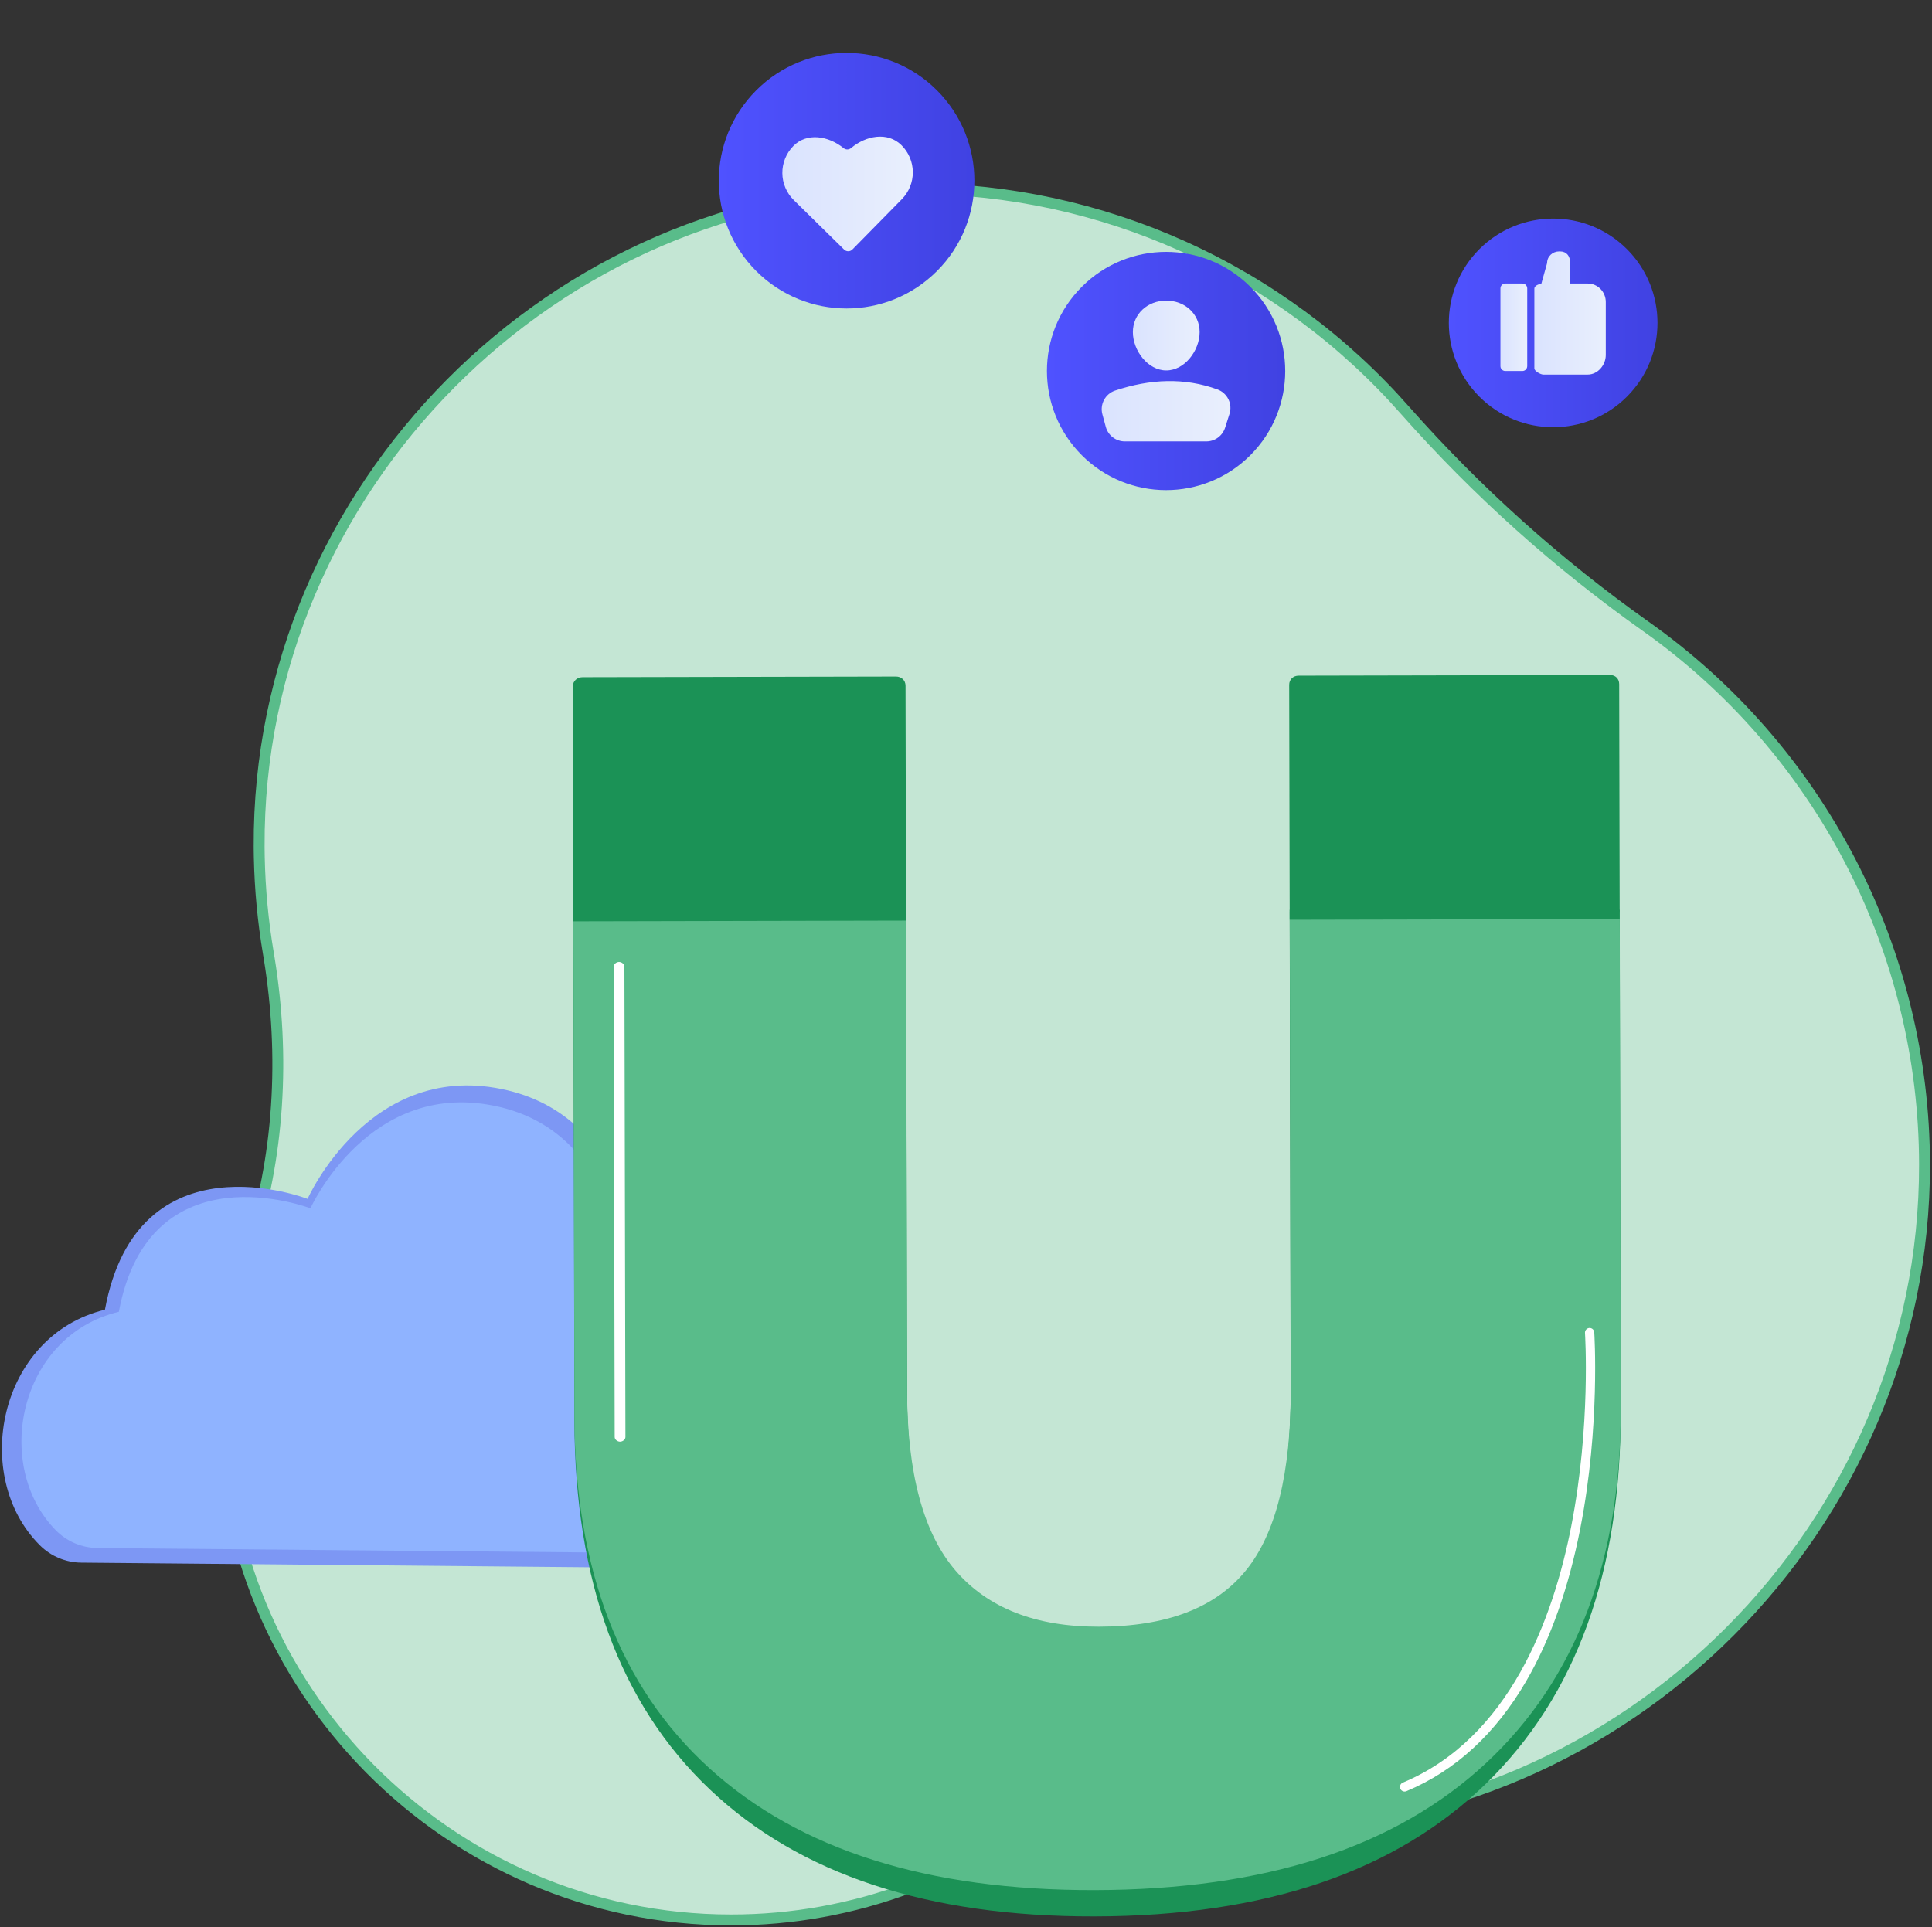
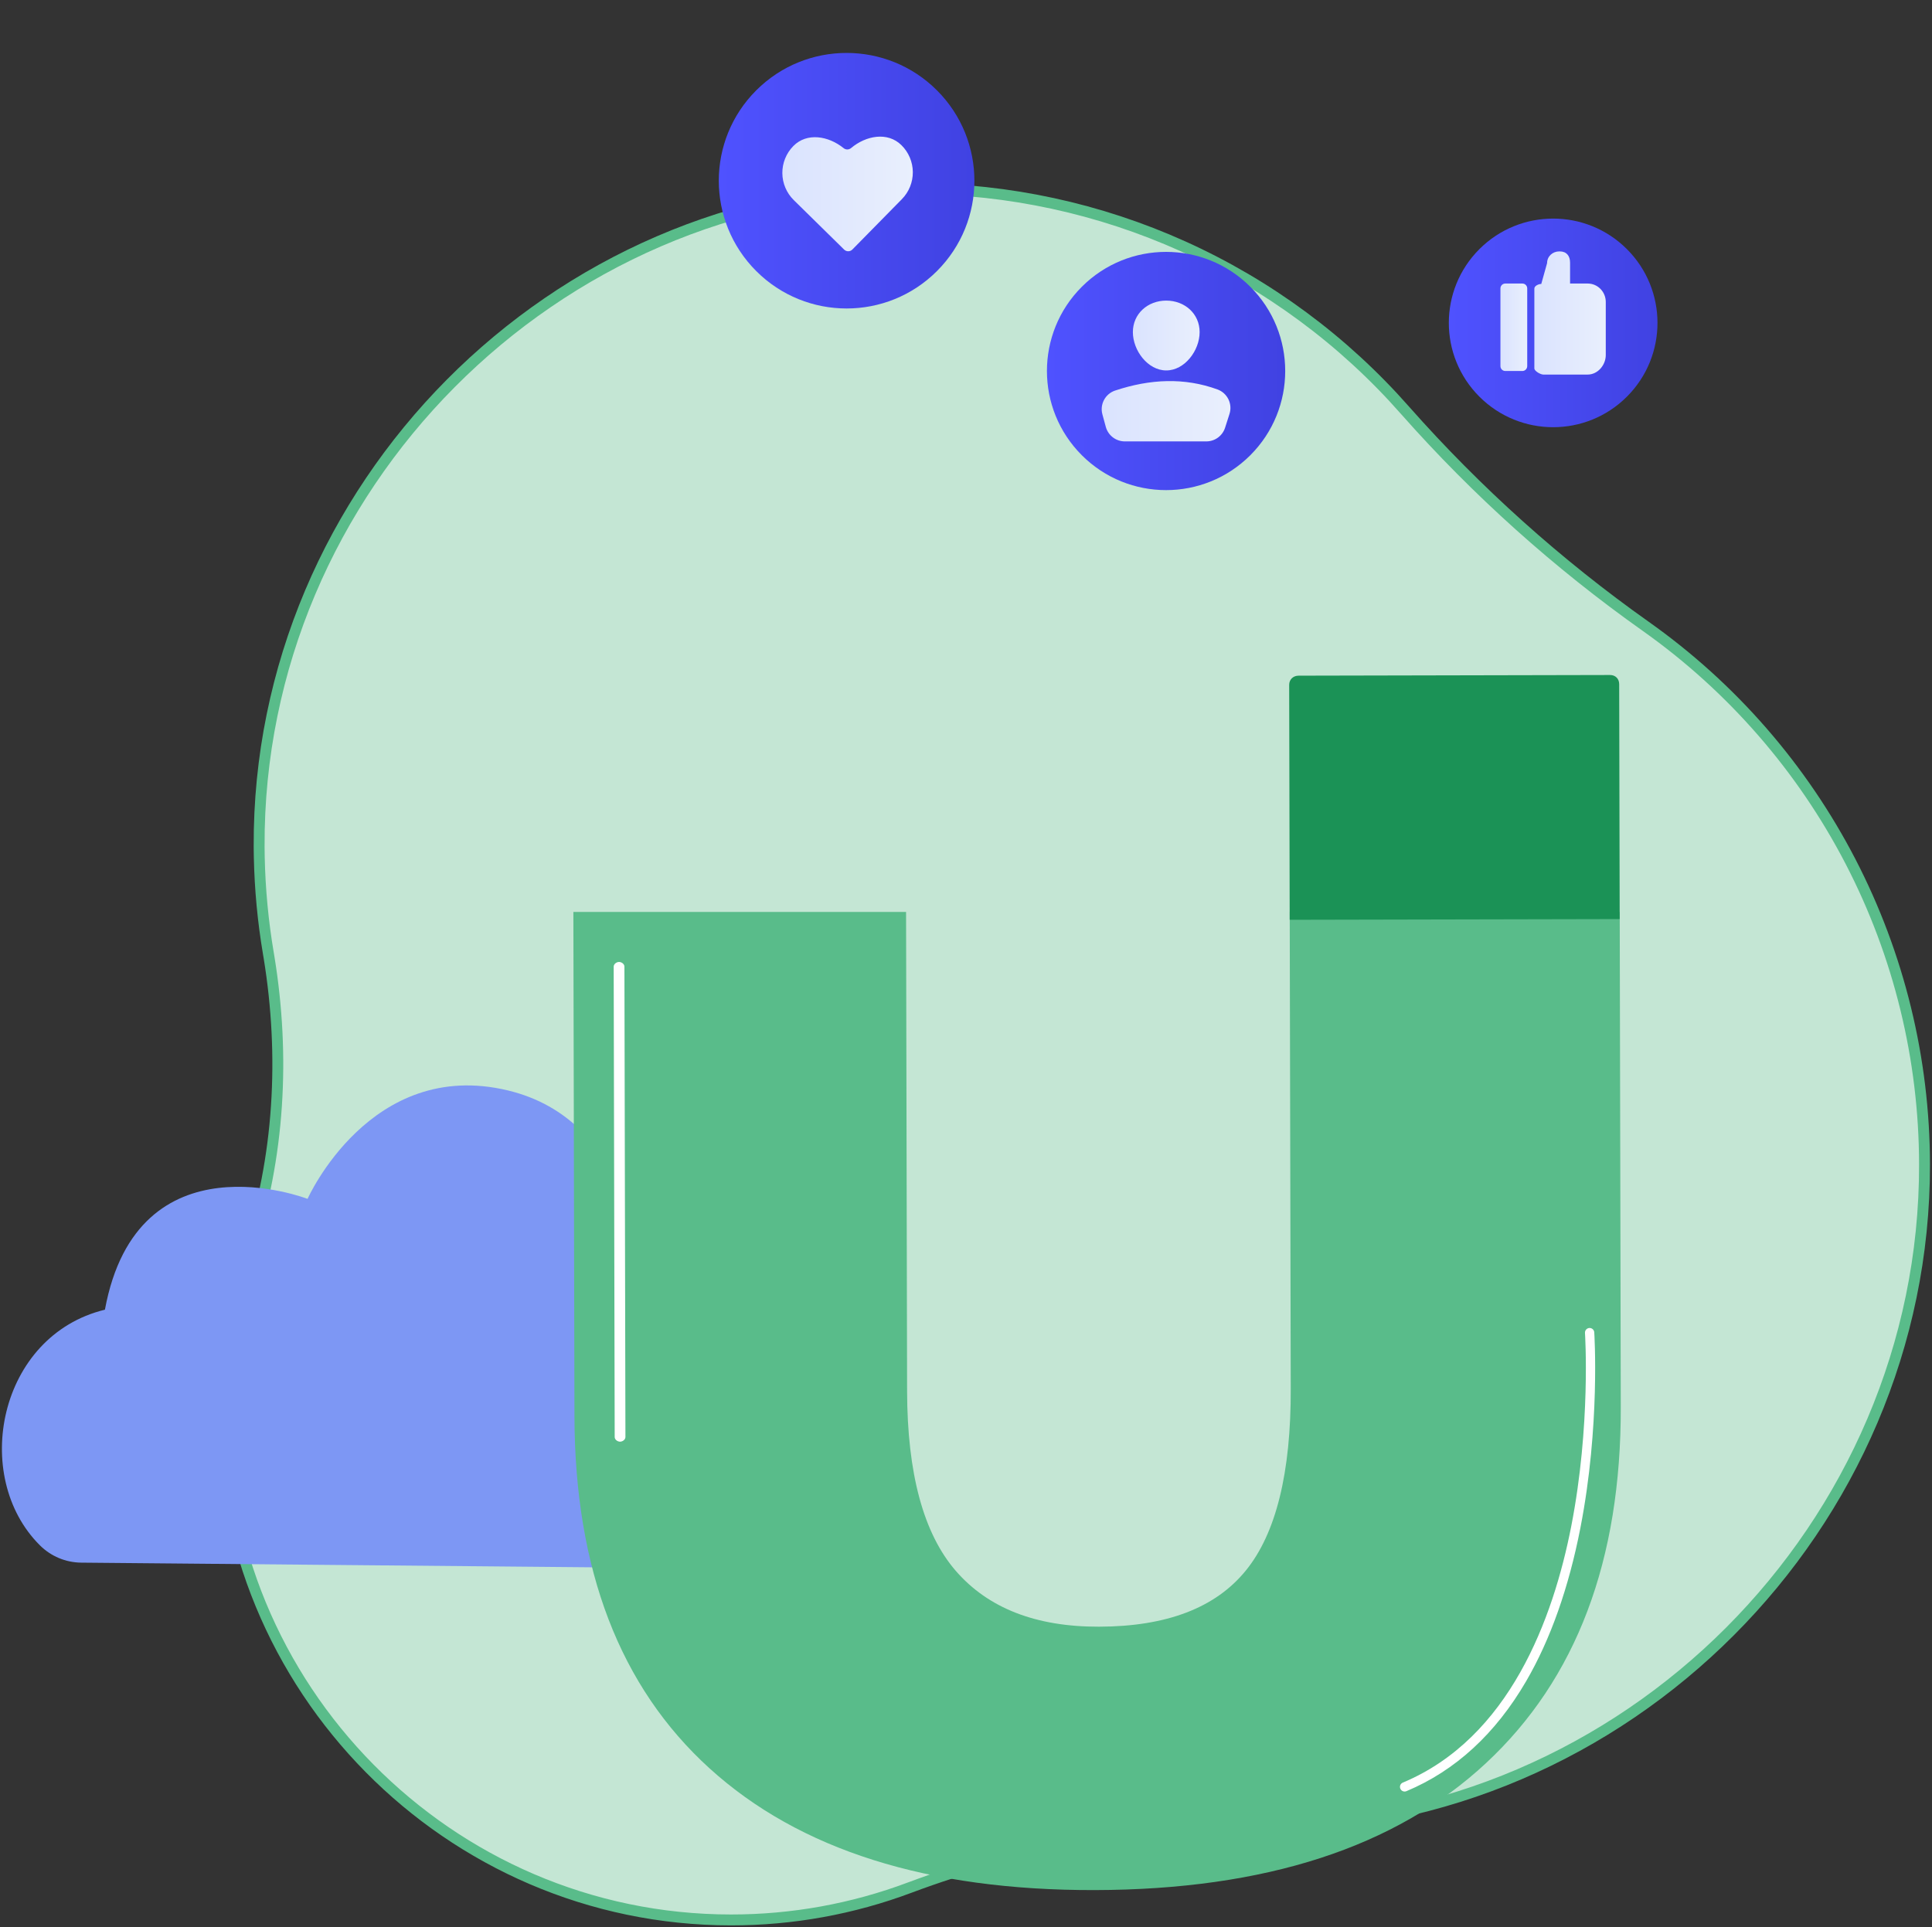
<svg xmlns="http://www.w3.org/2000/svg" width="887" height="885" viewBox="0 0 887 885" fill="none">
  <rect x="0" y="0" width="887" height="885" fill="#333333" stroke="none" />
  <path d="M418.914 86.626H420.923C463.044 86.768 504.671 95.781 543.089 113.087C582.116 130.668 616.927 156.4 645.181 188.552L645.186 188.558C678.068 225.733 715.134 258.988 755.646 287.662V287.663C795.131 315.636 827.346 352.652 849.6 395.618C871.853 438.583 883.499 486.25 883.564 534.635V534.637C883.9 701.002 746.295 838.873 579.906 838.873C578.882 838.873 577.858 838.868 576.834 838.858H576.835C522.534 838.245 468.59 847.705 417.738 866.756H417.736C391.477 876.618 363.65 881.655 335.6 881.623H335.597C205.98 881.623 100.524 774.752 102.193 645.171V645.169C102.481 621.255 106.449 597.527 113.958 574.82C128.364 531.336 130.878 484.975 123.557 439.85L123.2 437.703C120.732 423.098 119.34 408.332 119.035 393.526L118.989 390.564L118.974 388.627C118.229 224.19 254.224 86.977 418.914 86.626Z" fill="#C4E6D4" stroke="#59BC8A" stroke-width="5" />
  <path d="M283.833 597.624C283.261 597.608 282.718 597.388 282.316 597.008C281.914 596.628 281.685 596.119 281.676 595.586C281.441 584.609 277.693 531.913 227.706 520.867C171.834 508.521 146.265 561.435 146.265 561.435C146.265 561.435 77.136 536.742 63.878 602.884C20.948 612.479 9.49 664.281 36.663 690.3C39.009 692.553 41.811 694.35 44.908 695.588C48.004 696.826 51.334 697.48 54.703 697.511L324.951 699.779C329.083 699.799 333.109 698.56 336.414 696.249C339.719 693.939 342.122 690.685 343.255 686.984C351.684 659.878 361.686 599.381 283.833 597.624Z" fill="#8FB3FF" />
  <path d="M296.415 594.943C295.802 594.925 295.221 594.671 294.792 594.235C294.363 593.798 294.119 593.212 294.111 592.6C293.875 579.48 289.832 514.333 233.164 500.718C170.076 485.562 141.203 550.518 141.203 550.518C141.203 550.518 63.142 520.206 48.172 601.401C-0.774 613.294 -13.491 678.009 18.345 709.631C23.375 714.644 30.167 717.49 37.269 717.561L343.795 720.354C348.197 720.378 352.487 718.964 356.012 716.326C359.537 713.689 362.105 709.972 363.324 705.742C372.899 673.024 385.449 597.054 296.415 594.943Z" fill="#7D97F4" />
-   <path d="M289.409 596.335C288.798 596.317 288.218 596.064 287.789 595.629C287.36 595.194 287.116 594.61 287.106 593.999C286.855 581.415 282.853 521.005 229.48 508.343C169.824 494.189 142.524 554.848 142.524 554.848C142.524 554.848 68.712 526.541 54.556 602.365C8.719 613.364 -3.515 672.749 25.498 702.577C28.003 705.16 30.995 707.22 34.301 708.639C37.608 710.058 41.163 710.808 44.761 710.844L333.312 713.444C337.724 713.467 342.022 712.046 345.551 709.397C349.08 706.749 351.645 703.019 352.856 698.776C361.855 667.702 372.534 598.349 289.409 596.335Z" fill="#8FB3FF" />
  <path d="M746.938 182.143C765.643 163.437 765.643 133.11 746.938 114.404C728.232 95.698 697.904 95.698 679.198 114.404C660.493 133.11 660.493 163.437 679.198 182.143C697.904 200.849 728.232 200.849 746.938 182.143Z" fill="url(#paint0_linear_396_479)" />
  <path d="M698.925 130.194H691.1C689.865 130.194 688.865 131.195 688.865 132.429V168.126C688.865 169.36 689.865 170.361 691.1 170.361H698.925C700.16 170.361 701.161 169.36 701.161 168.126V132.429C701.161 131.195 700.16 130.194 698.925 130.194Z" fill="url(#paint1_linear_396_479)" />
  <path d="M728.913 130.195H720.834V120.586C720.834 117.487 719.198 115.441 716.098 115.441H715.899C712.799 115.441 710.286 117.72 710.286 120.82L707.611 130.387C706.376 130.387 704.438 131.271 704.438 132.506V169.171C704.438 170.406 707.312 172.001 708.547 172.001H728.912C733.549 172.001 737.227 167.647 737.227 163.008V138.665C737.229 134.028 733.55 130.195 728.913 130.195Z" fill="url(#paint2_linear_396_479)" />
  <path d="M430.171 124.47C453.085 101.556 453.085 64.404 430.171 41.49C407.257 18.576 370.105 18.576 347.191 41.49C324.277 64.404 324.277 101.556 347.191 124.47C370.105 147.384 407.257 147.384 430.171 124.47Z" fill="url(#paint3_linear_396_479)" />
  <path d="M413.843 66.641C407.476 60.383 397.547 62.266 390.711 68.005C390.237 68.403 389.638 68.624 389.019 68.629C388.399 68.633 387.798 68.422 387.317 68.031C380.39 62.413 370.471 60.703 364.214 67.068C362.599 68.712 361.323 70.657 360.46 72.793C359.596 74.93 359.162 77.216 359.182 79.52C359.202 81.824 359.675 84.102 360.576 86.223C361.476 88.344 362.785 90.267 364.428 91.883L387.554 114.614C388.058 115.109 388.739 115.384 389.447 115.378C390.154 115.372 390.83 115.085 391.326 114.581L414.057 91.456C417.319 88.136 419.129 83.657 419.089 79.004C419.049 74.35 417.162 69.903 413.843 66.641Z" fill="url(#paint4_linear_396_479)" />
  <path d="M574.033 209.04C595.394 187.678 595.394 153.045 574.033 131.684C552.672 110.323 518.039 110.323 496.678 131.684C475.317 153.045 475.317 187.678 496.678 209.04C518.039 230.401 552.672 230.401 574.033 209.04Z" fill="url(#paint5_linear_396_479)" />
  <path d="M550.762 152.502C550.762 160.966 543.901 170.103 535.438 170.103C526.975 170.103 520.113 160.966 520.113 152.502C520.113 144.038 526.974 138.034 535.438 138.034C543.902 138.034 550.762 144.039 550.762 152.502Z" fill="url(#paint6_linear_396_479)" />
  <path d="M516.418 202.69H553.829C555.748 202.689 557.617 202.08 559.167 200.948C560.717 199.816 561.868 198.221 562.452 196.394L564.465 190.102C565.18 187.883 565.011 185.474 563.993 183.377C562.975 181.279 561.186 179.656 559 178.846C543.775 173.279 528.033 173.994 511.906 179.36C509.731 180.102 507.922 181.647 506.848 183.679C505.774 185.711 505.517 188.076 506.128 190.291L507.678 196.005C508.198 197.924 509.336 199.619 510.916 200.827C512.496 202.035 514.43 202.69 516.418 202.69Z" fill="url(#paint7_linear_396_479)" />
-   <path d="M744.094 647.997C744.251 721.528 723.777 778.595 682.232 819.035C640.672 859.476 580.92 879.829 502.52 880C425.909 880.164 366.998 860.696 325.788 821.596C284.585 782.488 263.895 726.113 263.719 652.47L263.22 417.732H415.957L416.435 640.233C416.521 679.954 423.987 708.793 438.833 726.748C453.732 744.655 475.581 753.617 504.537 753.553C535.54 753.489 557.99 744.542 571.888 726.714C585.81 708.885 592.661 679.566 592.568 639.075L592.098 417.732H743.602L744.094 647.997Z" fill="#1B9256" />
  <path d="M744.114 646.098C744.271 716.429 723.783 770.948 682.23 809.627C640.678 848.314 580.919 867.75 502.519 867.921C425.908 868.085 366.999 849.463 325.794 812.056C284.598 774.646 263.913 720.771 263.739 650.432L263.24 418.769H415.985L416.455 638.706C416.533 676.694 423.997 704.251 438.845 721.375C453.737 738.506 475.636 747.037 504.543 746.97C535.545 746.906 557.997 738.34 571.901 721.273C585.823 704.222 592.721 676.329 592.595 637.595L592.124 418.771H743.63L744.114 646.098Z" fill="#59BC8A" />
-   <path d="M411.339 310.66L267.473 310.968C264.998 310.973 262.995 312.723 263 315.197L263.23 423.067L415.968 422.74L415.737 314.871C415.732 312.395 413.814 310.654 411.339 310.66Z" fill="#1B9256" />
  <path d="M739.199 309.959L596.187 310.265C593.712 310.27 591.872 312.018 591.877 314.494L592.108 422.363L743.613 422.039L743.383 314.17C743.378 311.695 741.675 309.954 739.199 309.959Z" fill="#1B9256" />
  <g style="mix-blend-mode:soft-light">
    <path d="M284.68 662.01C283.501 662.012 282.216 661.059 282.212 659.88L281.75 443.868C281.748 442.689 283.03 441.731 284.209 441.729C285.388 441.726 286.675 442.679 286.678 443.858L287.14 659.87C287.142 661.049 285.859 662.007 284.68 662.01Z" fill="white" />
  </g>
  <g style="mix-blend-mode:soft-light">
    <path d="M644.882 822.662C644.388 822.663 643.91 822.493 643.527 822.181C643.145 821.869 642.883 821.434 642.785 820.95C642.687 820.466 642.761 819.963 642.992 819.527C643.223 819.091 643.599 818.748 644.054 818.558C692.977 798.113 713.117 743.199 721.397 700.732C730.424 654.436 727.711 612.528 727.682 612.11C727.66 611.828 727.694 611.545 727.781 611.277C727.869 611.008 728.009 610.76 728.194 610.546C728.378 610.332 728.603 610.157 728.856 610.03C729.108 609.904 729.383 609.829 729.665 609.81C729.947 609.791 730.23 609.828 730.497 609.919C730.765 610.01 731.011 610.153 731.223 610.34C731.435 610.526 731.607 610.754 731.731 611.008C731.854 611.262 731.926 611.538 731.942 611.82C731.971 612.243 734.72 654.71 725.587 701.548C720.209 729.133 711.82 752.843 700.659 772.019C686.617 796.142 668.126 813.125 645.7 822.497C645.441 822.606 645.163 822.662 644.882 822.662Z" fill="white" />
  </g>
  <defs>
    <linearGradient id="paint0_linear_396_479" x1="665.169" y1="148.273" x2="760.967" y2="148.273" gradientUnits="userSpaceOnUse">
      <stop stop-color="#4F52FF" />
      <stop offset="1" stop-color="#4042E2" />
    </linearGradient>
    <linearGradient id="paint1_linear_396_479" x1="688.865" y1="150.277" x2="701.161" y2="150.277" gradientUnits="userSpaceOnUse">
      <stop stop-color="#DAE3FE" />
      <stop offset="1" stop-color="#E9EFFD" />
    </linearGradient>
    <linearGradient id="paint2_linear_396_479" x1="704.439" y1="143.72" x2="737.229" y2="143.72" gradientUnits="userSpaceOnUse">
      <stop stop-color="#DAE3FE" />
      <stop offset="1" stop-color="#E9EFFD" />
    </linearGradient>
    <linearGradient id="paint3_linear_396_479" x1="330.005" y1="82.98" x2="447.357" y2="82.98" gradientUnits="userSpaceOnUse">
      <stop stop-color="#4F52FF" />
      <stop offset="1" stop-color="#4042E2" />
    </linearGradient>
    <linearGradient id="paint4_linear_396_479" x1="359.181" y1="89.061" x2="419.089" y2="89.061" gradientUnits="userSpaceOnUse">
      <stop stop-color="#DAE3FE" />
      <stop offset="1" stop-color="#E9EFFD" />
    </linearGradient>
    <linearGradient id="paint5_linear_396_479" x1="480.657" y1="170.362" x2="590.054" y2="170.362" gradientUnits="userSpaceOnUse">
      <stop stop-color="#4F52FF" />
      <stop offset="1" stop-color="#4042E2" />
    </linearGradient>
    <linearGradient id="paint6_linear_396_479" x1="520.112" y1="154.068" x2="550.762" y2="154.068" gradientUnits="userSpaceOnUse">
      <stop stop-color="#DAE3FE" />
      <stop offset="1" stop-color="#E9EFFD" />
    </linearGradient>
    <linearGradient id="paint7_linear_396_479" x1="505.81" y1="188.84" x2="564.9" y2="188.84" gradientUnits="userSpaceOnUse">
      <stop stop-color="#DAE3FE" />
      <stop offset="1" stop-color="#E9EFFD" />
    </linearGradient>
  </defs>
</svg>